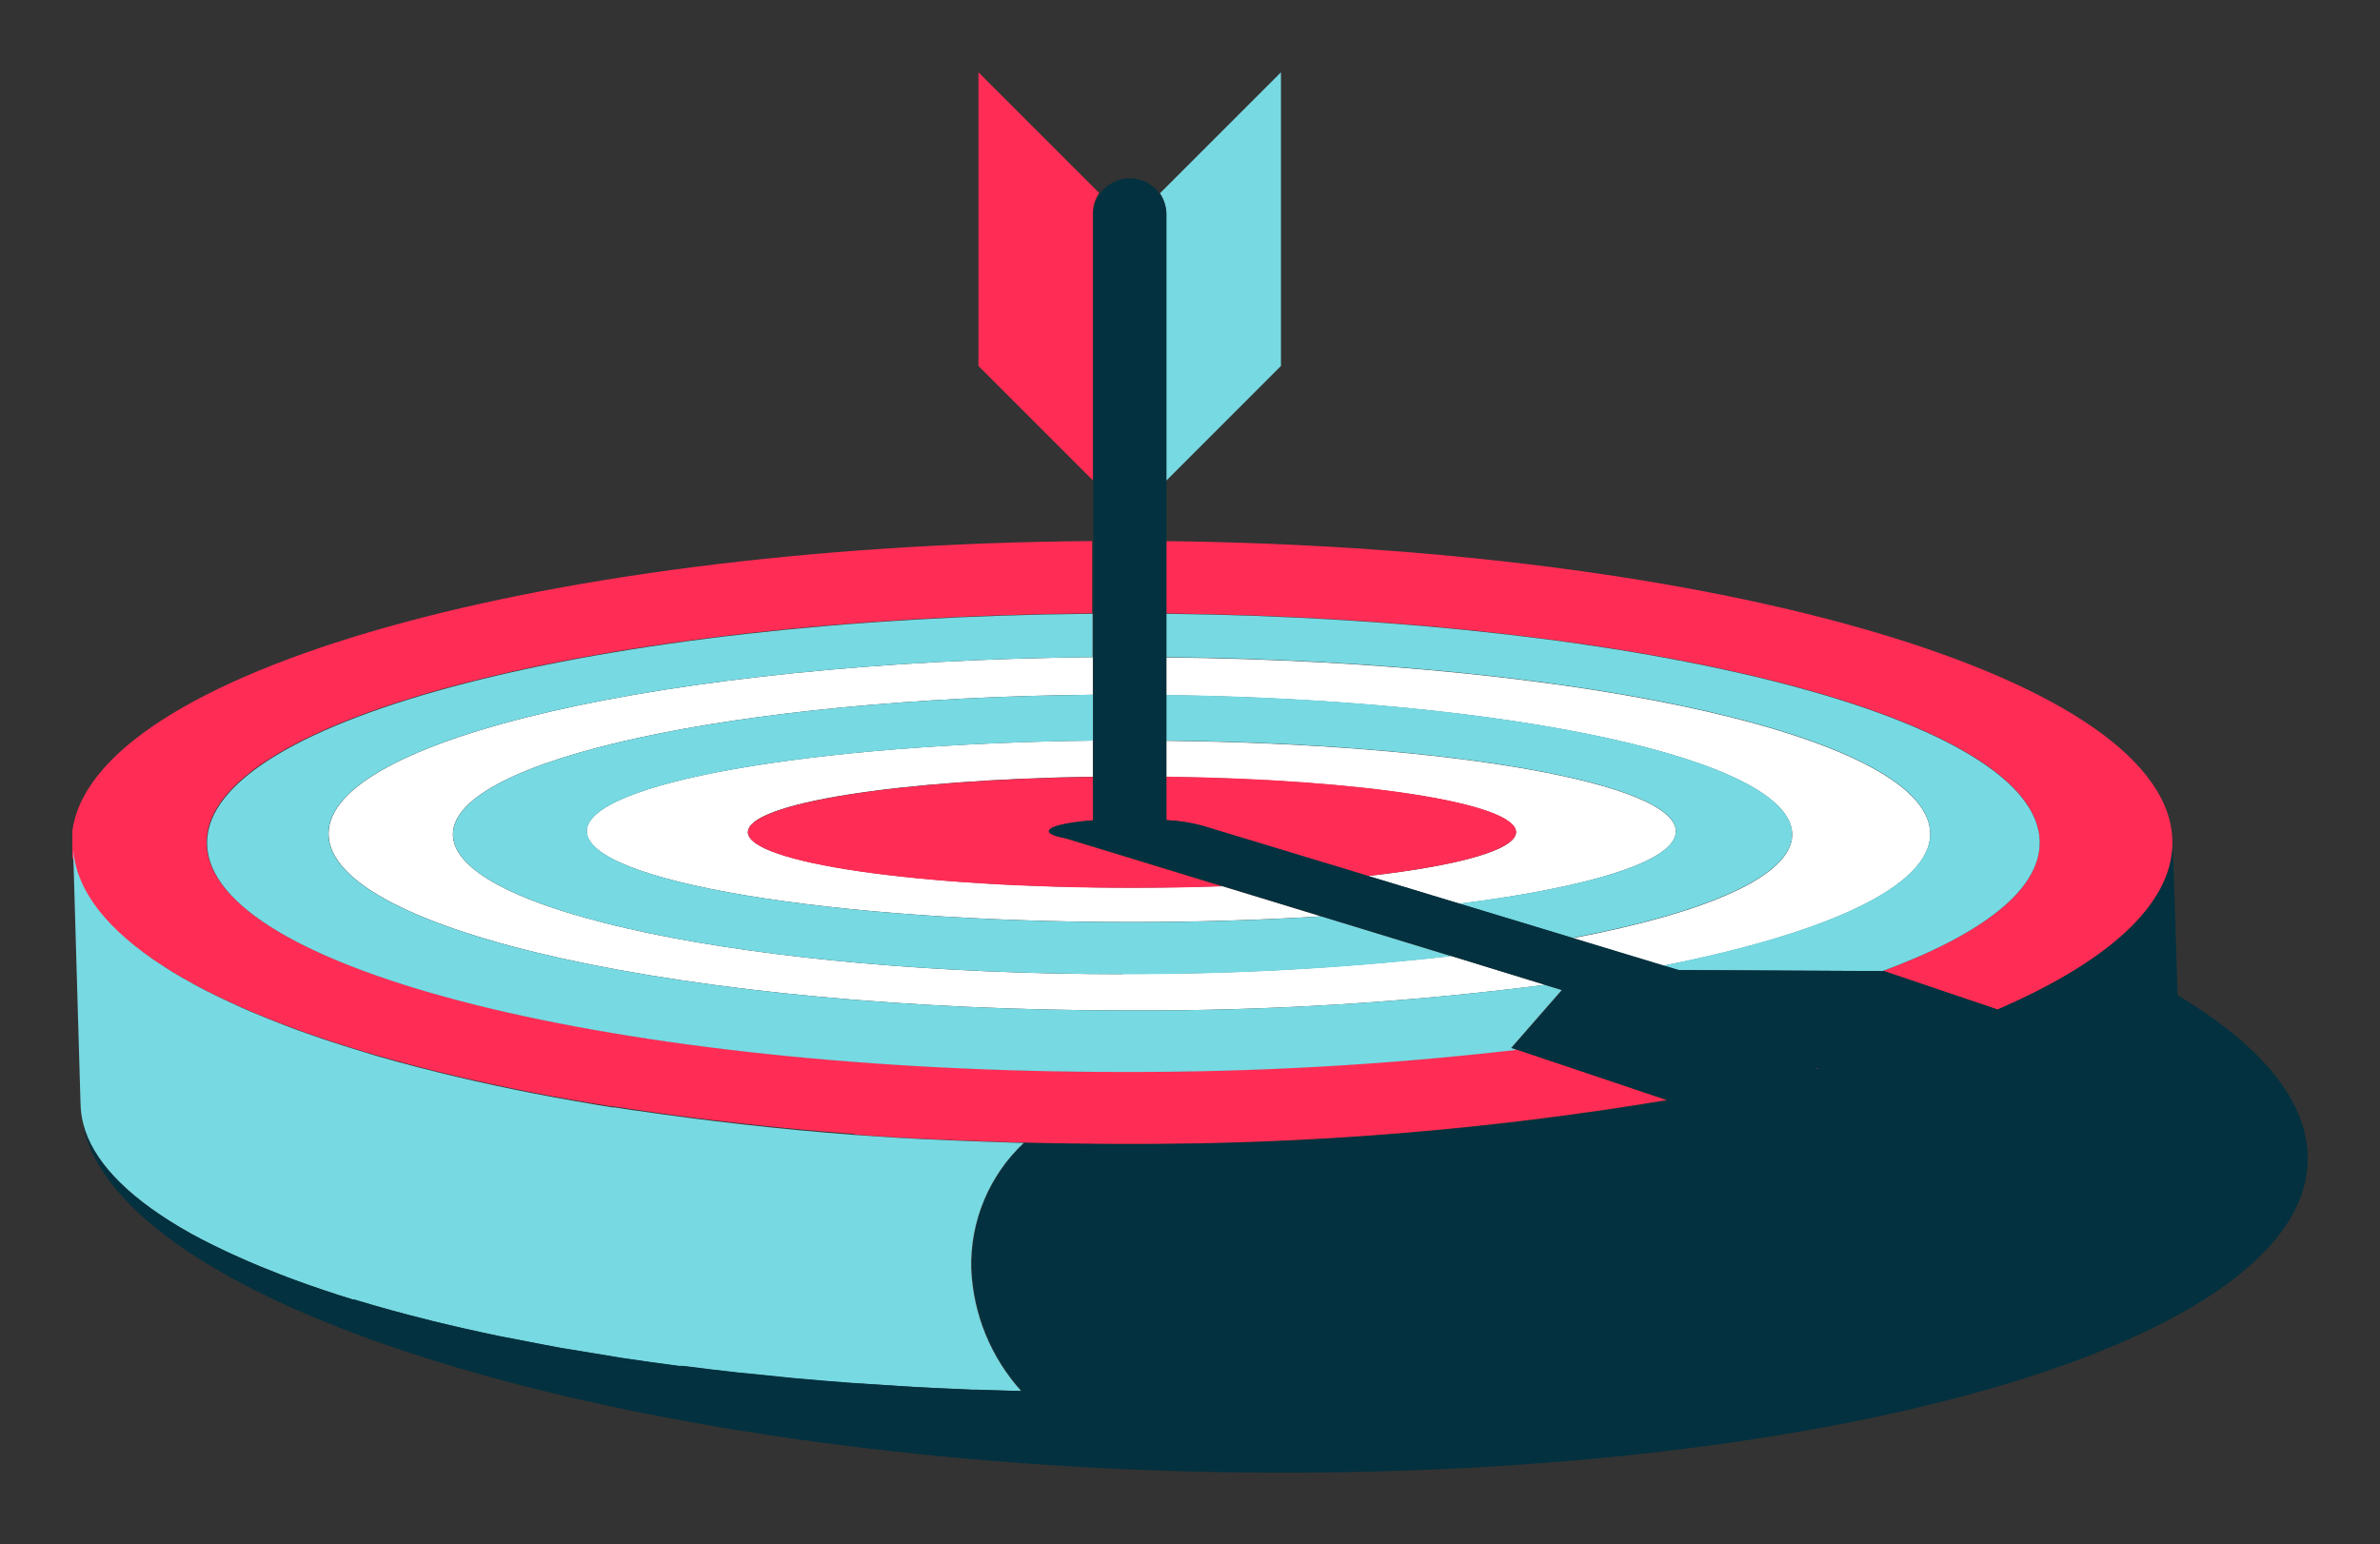
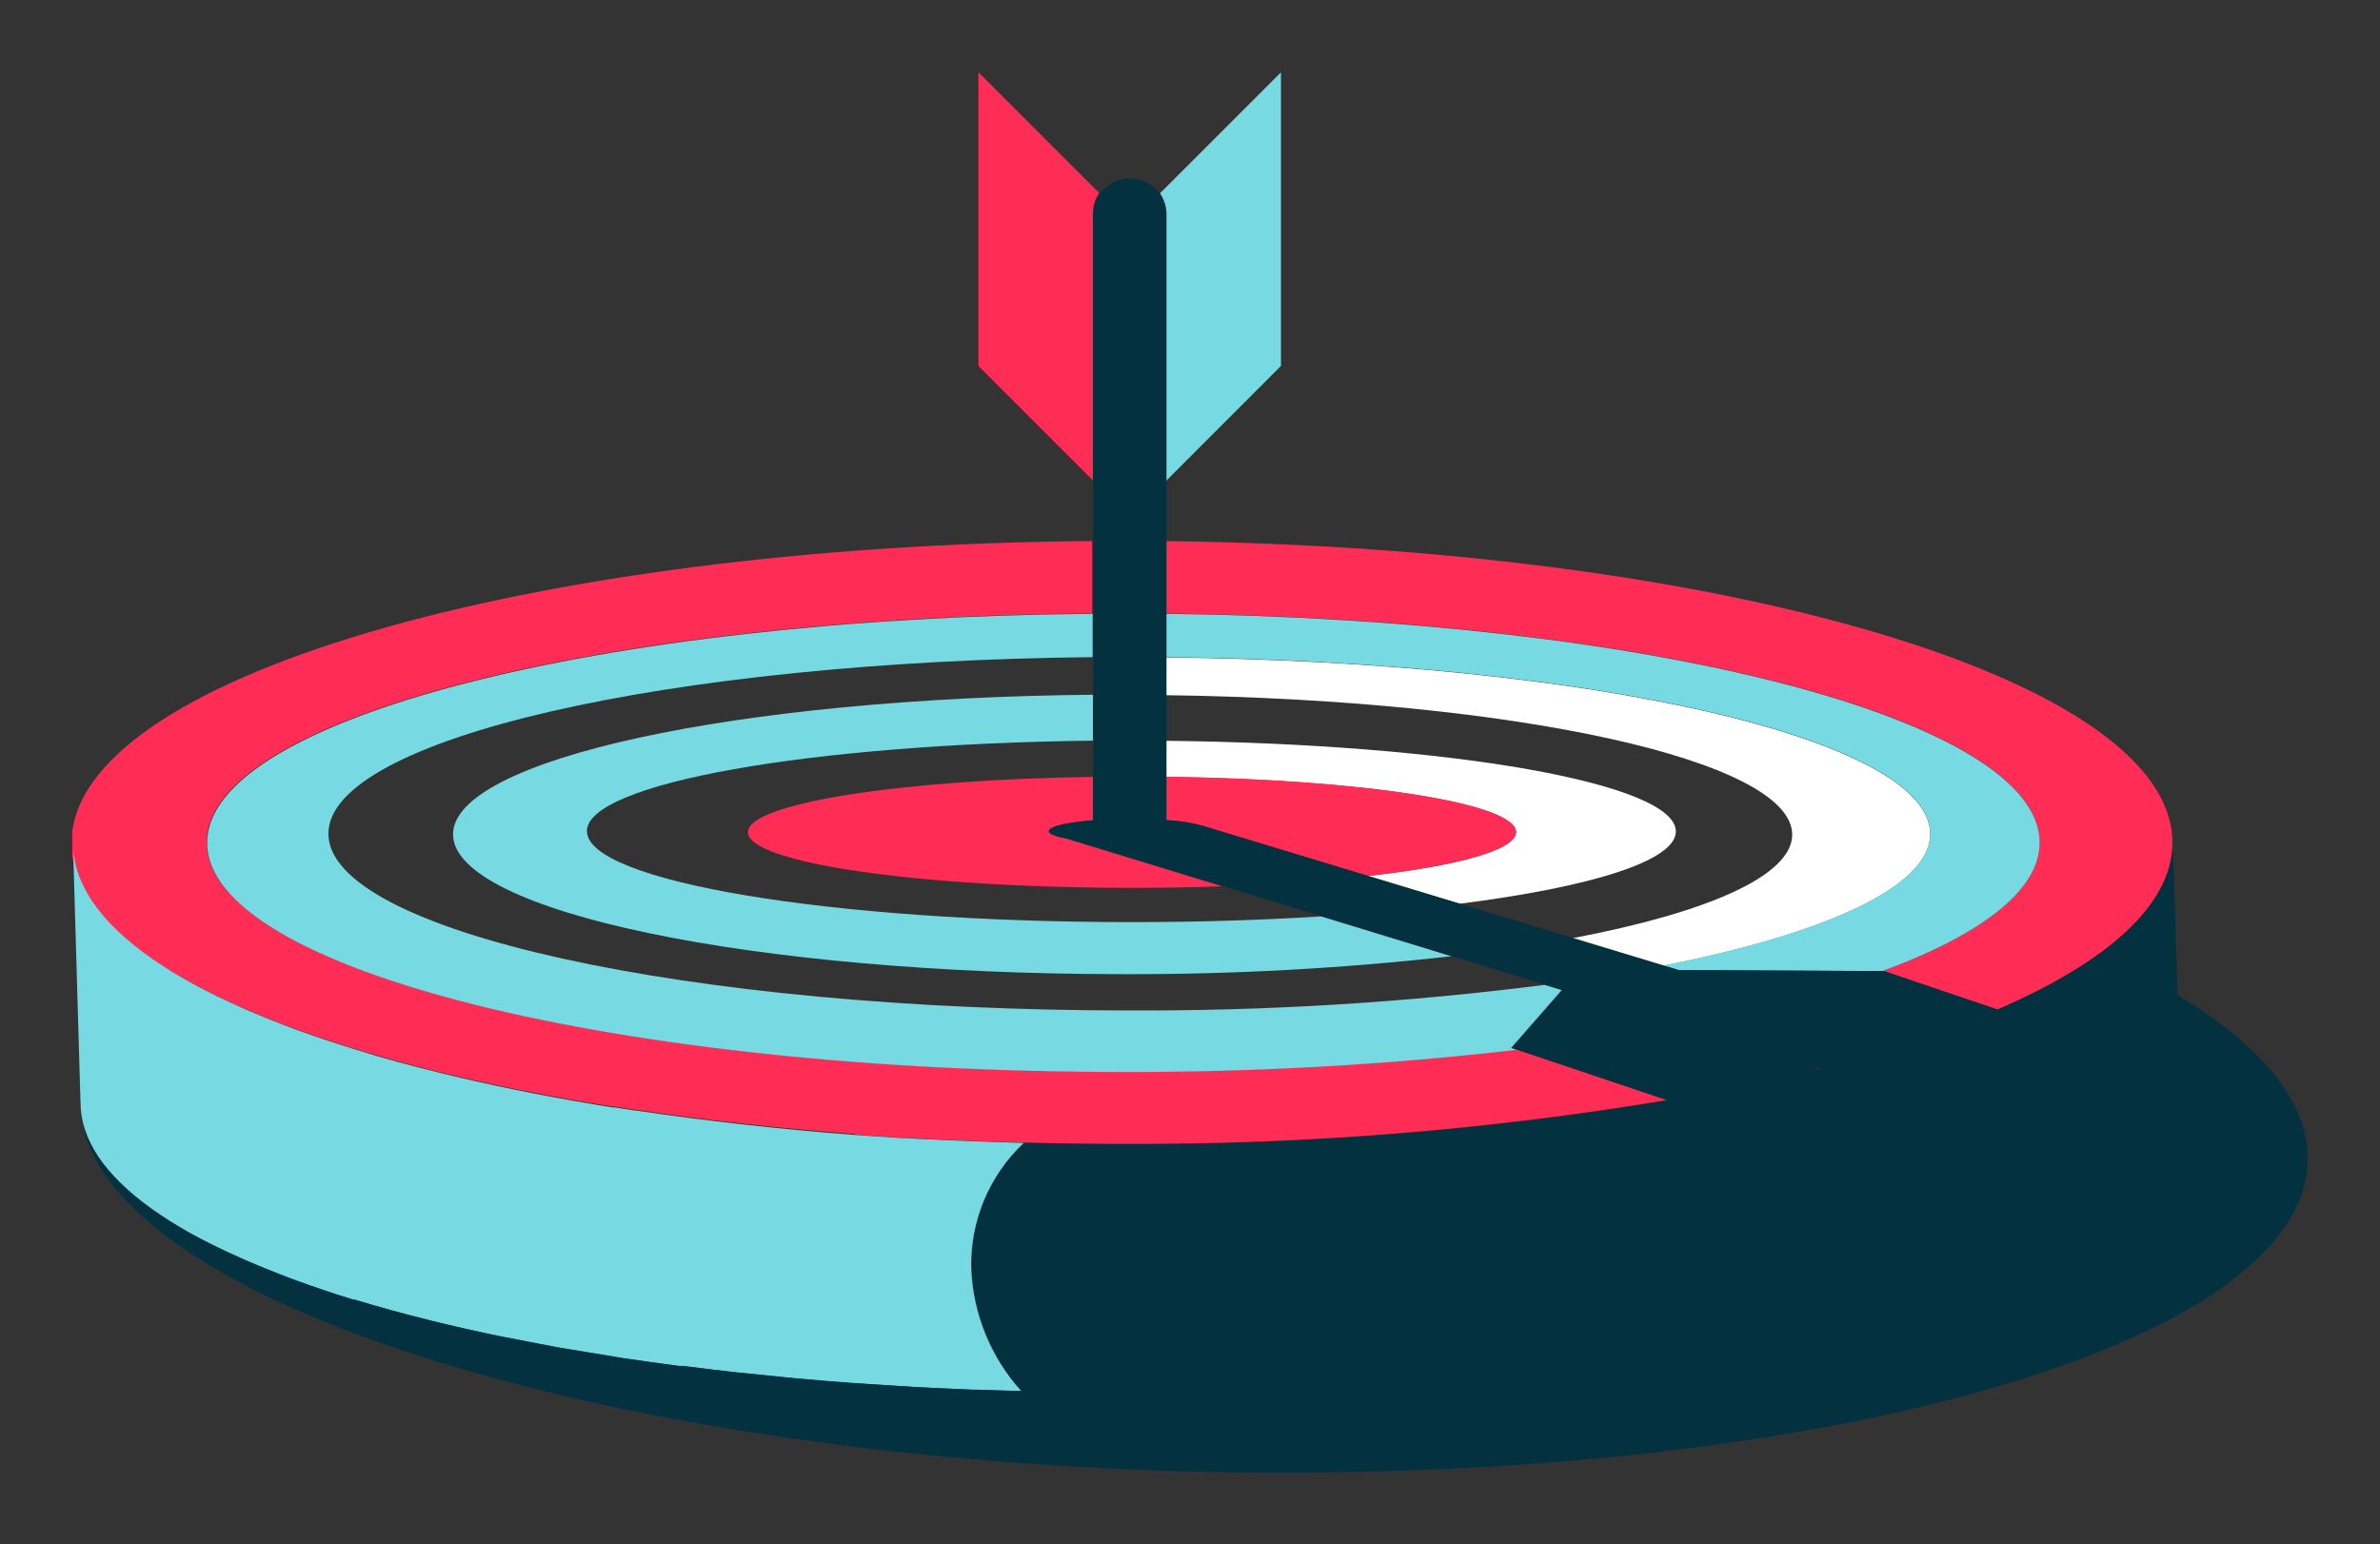
<svg xmlns="http://www.w3.org/2000/svg" id="Layer_1" data-name="Layer 1" viewBox="0 0 329.18 213.61">
  <rect x="0" y="0" width="329.18" height="213.61" fill="#333333" stroke="none" />
  <defs>
    <style>.cls-1,.cls-2{fill:none;}.cls-1{clip-rule:evenodd;}.cls-3{clip-path:url(#clip-path);}.cls-4{clip-path:url(#clip-path-2);}.cls-5{fill:#fff;}.cls-6{clip-path:url(#clip-path-3);}.cls-7{clip-path:url(#clip-path-5);}.cls-8{clip-path:url(#clip-path-7);}.cls-9{clip-path:url(#clip-path-9);}.cls-10{isolation:isolate;}.cls-11{clip-path:url(#clip-path-10);}.cls-12{clip-path:url(#clip-path-11);}.cls-13{clip-path:url(#clip-path-12);}.cls-14{fill:#ff2d55;}.cls-15{clip-path:url(#clip-path-13);}.cls-16{clip-path:url(#clip-path-15);}.cls-17{clip-path:url(#clip-path-17);}.cls-18{clip-path:url(#clip-path-19);}.cls-19{clip-path:url(#clip-path-21);}.cls-20{clip-path:url(#clip-path-22);}.cls-21{clip-path:url(#clip-path-23);}.cls-22{clip-path:url(#clip-path-25);}.cls-23{clip-path:url(#clip-path-26);}.cls-24{clip-path:url(#clip-path-27);}.cls-25{clip-path:url(#clip-path-28);}.cls-26{fill:#77d9e2;}.cls-27{clip-path:url(#clip-path-29);}.cls-28{clip-path:url(#clip-path-31);}.cls-29{clip-path:url(#clip-path-33);}.cls-30{clip-path:url(#clip-path-35);}.cls-31{clip-path:url(#clip-path-37);}.cls-32{clip-path:url(#clip-path-38);}.cls-33{clip-path:url(#clip-path-39);}.cls-34{clip-path:url(#clip-path-41);}.cls-35{fill:#03313f;}.cls-36{clip-path:url(#clip-path-43);}</style>
    <clipPath id="clip-path" transform="translate(-1138 -1546.84)">
      <path class="cls-1" d="M1293.26,1681.59c-51.15,0-92.62-8.65-92.62-19.34,0-10.39,39.27-18.86,88.51-19.31v-5.2c-58.82.58-105.7,11.29-105.7,24.42,0,13.51,49.59,24.45,110.77,24.45a439.35,439.35,0,0,0,57.45-3.54l-13-4a394.9,394.9,0,0,1-45.45,2.48" />
    </clipPath>
    <clipPath id="clip-path-2" transform="translate(-1138 -1546.84)">
      <rect class="cls-2" x="560" y="-1603" width="2880" height="7206" />
    </clipPath>
    <clipPath id="clip-path-3" transform="translate(-1138 -1546.84)">
      <path class="cls-1" d="M1299.28,1637.74V1643c48.35.64,86.6,9,86.6,19.29,0,5.69-11.73,10.79-30.41,14.33l12.56,3.81c22.67-4.48,36.94-11,36.94-18.23,0-13.13-46.87-23.84-105.69-24.42" />
    </clipPath>
    <clipPath id="clip-path-5" transform="translate(-1138 -1546.84)">
-       <path class="cls-1" d="M1241.45,1661.93c0-4,20.91-7.26,47.7-7.65v-5c-39.1.46-70,5.89-70,12.53,0,6.94,33.71,12.57,75.31,12.57,9.22,0,18.06-.28,26.23-.79l-13.69-4.18c-4,.14-8.16.21-12.45.21-29.34,0-53.12-3.44-53.12-7.7" />
-     </clipPath>
+       </clipPath>
    <clipPath id="clip-path-7" transform="translate(-1138 -1546.84)">
      <path class="cls-1" d="M1347.69,1661.93c0,2.47-8,4.67-20.5,6.08l12.67,3.84c18.18-2.3,29.93-5.93,29.93-10,0-6.67-31.16-12.12-70.51-12.54v5c27.13.34,48.41,3.64,48.41,7.66" />
    </clipPath>
    <clipPath id="clip-path-9" transform="translate(-1138 -1546.84)">
      <rect class="cls-2" x="1148" y="1621.67" width="220.62" height="83.48" />
    </clipPath>
    <clipPath id="clip-path-10" transform="translate(-1138 -1546.84)">
      <rect class="cls-2" x="1147" y="1621" width="222" height="85" />
    </clipPath>
    <clipPath id="clip-path-11" transform="translate(-1138 -1546.84)">
      <path class="cls-1" d="M1256.32,1703.79l3.11.22h.19l3,.2.29,0,3,.17.31,0,3,.15.31,0,3.07.13h.27l3.16.12h.17l3.29.1c4.47.11,9,.18,13.57.18h.56a443.84,443.84,0,0,0,74.9-6.06l-20.83-7a465.39,465.39,0,0,1-54.4,3.06c-70,0-126.72-14.19-126.72-31.7,0-17.15,54.46-31.12,122.48-31.68v-10c-78.32.62-141.15,19.07-141.15,41.73,0,.29,0,.57,0,.86s.06.68.11,1c0,.12,0,.23.07.35s.08.45.14.68.07.27.11.4.11.41.17.61.11.29.16.44.14.38.22.57l.19.45c.09.18.17.37.26.56l.24.45q.13.27.3.54c.08.15.18.3.27.45l.34.54.32.45c.12.18.25.35.38.53l.35.45.43.52q.18.23.39.45l.46.51.42.45.51.5c.15.15.3.3.46.44l.55.51.49.44.59.49.53.44.63.48.56.44.67.48.59.43.72.48c.39.27.8.53,1.21.79l.65.41.11.07.76.46.71.42.83.46.7.4.88.47.72.38.93.46.73.37,1,.47.76.36,1,.46.77.35,1.06.45.79.34c.36.16.73.31,1.11.46l.79.32,1.17.47.79.3,1.23.46.77.28,1.31.48.74.26,1.4.48.69.23,1.5.49.57.18,1.69.53.26.08c3.62,1.11,7.45,2.16,11.46,3.15h0l2.25.54.29.07,2.16.5.42.09,2.13.47.5.11,2.14.45.52.11,2.16.43.56.11,2.19.42.54.1,2.26.41.51.09,2.35.4.42.07,2.47.41.32,0,2.63.41.11,0c9.61,1.45,19.84,2.6,30.57,3.41h.06" />
    </clipPath>
    <clipPath id="clip-path-12" transform="translate(-1138 -1546.84)">
      <rect class="cls-2" x="1148" y="1621" width="221" height="85" />
    </clipPath>
    <clipPath id="clip-path-13" transform="translate(-1138 -1546.84)">
      <path class="cls-1" d="M1420.11,1663.4c0,6.58-8,12.7-21.76,17.77h.19l15.71,5.32c15.15-6.54,24-14.38,24.22-22.82a2.44,2.44,0,0,0,0-.27c0-22.47-61.79-40.8-139.2-41.71v10c67.25.76,120.83,14.65,120.83,31.66" />
    </clipPath>
    <clipPath id="clip-path-15" transform="translate(-1138 -1546.84)">
      <path class="cls-1" d="M1389.22,1694.73l.33-.08-.21-.06Z" />
    </clipPath>
    <clipPath id="clip-path-17" transform="translate(-1138 -1546.84)">
      <path class="cls-1" d="M1289.15,1660.3v-6c-26.79.39-47.7,3.67-47.7,7.65,0,4.26,23.78,7.7,53.12,7.7,4.29,0,8.45-.07,12.45-.21l-21.58-6.6c-1.5-.29-2.4-.64-2.4-1,0-.65,2.49-1.22,6.11-1.49" />
    </clipPath>
    <clipPath id="clip-path-19" transform="translate(-1138 -1546.84)">
      <path class="cls-1" d="M1304.53,1661.14l22.66,6.87c12.47-1.41,20.5-3.61,20.5-6.08,0-4-21.28-7.32-48.41-7.66v6a22.88,22.88,0,0,1,5.23.84Z" />
    </clipPath>
    <clipPath id="clip-path-21" transform="translate(-1138 -1546.84)">
      <rect class="cls-2" x="1273.33" y="1556.84" width="16.69" height="56.44" />
    </clipPath>
    <clipPath id="clip-path-22" transform="translate(-1138 -1546.84)">
      <rect class="cls-2" x="1273" y="1556" width="18" height="58" />
    </clipPath>
    <clipPath id="clip-path-23" transform="translate(-1138 -1546.84)">
      <path class="cls-1" d="M1289.15,1576.36a5,5,0,0,1,.87-2.83l-16.69-16.69v40.62l15.82,15.82Z" />
    </clipPath>
    <clipPath id="clip-path-25" transform="translate(-1138 -1546.84)">
      <rect class="cls-2" x="1148" y="1664.26" width="131.59" height="75.03" />
    </clipPath>
    <clipPath id="clip-path-26" transform="translate(-1138 -1546.84)">
      <rect class="cls-2" x="1147" y="1664" width="133" height="76" />
    </clipPath>
    <clipPath id="clip-path-27" transform="translate(-1138 -1546.84)">
      <path class="cls-1" d="M1256.07,1738.16l1.43.09,2.15.14c1.57.1,3.13.21,4.72.3,2.15.13,4.32.22,6.5.31l1.44.07.64,0q3.13.12,6.3.19a26.9,26.9,0,0,1-6.92-16.93,23.06,23.06,0,0,1,7.26-17.39l-3.29-.11h-.17l-3.16-.12h-.27l-3.07-.13-.31,0-3-.15-.31,0-3-.17-.29,0-3-.2h-.2l-3.1-.22h-.06c-10.73-.81-21-2-30.57-3.41l-.11,0-2.63-.41-.32,0-2.47-.4-.42-.08-2.35-.4-.51-.09-2.26-.41-.54-.1-2.19-.42-.56-.11-2.16-.43-.52-.11-2.14-.45-.5-.11-2.13-.47-.42-.09-2.16-.5-.29-.07-2.25-.54h0c-4-1-7.84-2-11.46-3.16l-.26-.08-1.69-.53-.57-.18-1.5-.49-.69-.23-1.4-.48-.74-.26-1.31-.47-.77-.28-1.23-.47-.79-.31-1.17-.46-.79-.32-1.11-.46-.79-.33-1.06-.46-.77-.35-1-.46-.76-.36-1-.47-.73-.37-.93-.46-.72-.38-.88-.47-.7-.4-.83-.46-.71-.42-.76-.45-.11-.08-.65-.41c-.41-.26-.82-.52-1.21-.79l-.72-.48-.59-.43-.67-.48-.56-.44-.63-.48-.53-.44-.59-.49-.49-.45-.55-.49-.46-.45-.51-.5-.42-.45-.46-.51q-.21-.23-.39-.45l-.43-.52-.35-.45c-.13-.18-.26-.35-.38-.53l-.32-.45c-.12-.18-.23-.36-.34-.54s-.19-.3-.27-.45-.21-.36-.3-.54l-.24-.45-.26-.56-.19-.45c-.08-.19-.15-.38-.22-.57s-.11-.29-.16-.44-.12-.4-.17-.6-.08-.27-.11-.41-.1-.46-.14-.68,0-.23-.07-.34c-.05-.35-.09-.69-.11-1,0,.11,0,.23,0,.34v.29l1,34.4a11.88,11.88,0,0,0,.39,2.88c1.25,4.84,5.63,9.68,13.44,14.31,1.91,1.14,4,2.23,6.29,3.29.65.31,1.34.61,2,.91,1.74.79,3.57,1.54,5.48,2.28.72.28,1.41.56,2.15.82,2.55.93,5.18,1.84,8,2.69l.18,0c3.34,1,6.86,2,10.53,2.89l.2.06c3,.73,6.08,1.43,9.25,2.09l.72.14,2.29.44c1.87.36,3.72.74,5.64,1.08l2.83.46,2.86.48c.87.13,1.7.29,2.57.42q4,.6,8.07,1.13l.17,0,.37,0q3.7.48,7.5.9l3.74.37,2.32.24,2,.2c2.68.24,5.4.47,8.14.67" />
    </clipPath>
    <clipPath id="clip-path-28" transform="translate(-1138 -1546.84)">
      <rect class="cls-2" x="1148" y="1664" width="132" height="76" />
    </clipPath>
    <clipPath id="clip-path-29" transform="translate(-1138 -1546.84)">
      <path class="cls-1" d="M1299.28,1637.74c58.82.58,105.69,11.29,105.69,24.42,0,7.25-14.27,13.75-36.94,18.23l2.09.63,28.23.15c13.74-5.07,21.76-11.19,21.76-17.77,0-17-53.58-30.9-120.83-31.66Z" />
    </clipPath>
    <clipPath id="clip-path-31" transform="translate(-1138 -1546.84)">
      <path class="cls-1" d="M1354,1683.79l-2.36-.72a439.4,439.4,0,0,1-57.46,3.54c-61.17,0-110.76-10.94-110.76-24.45,0-13.13,46.88-23.84,105.7-24.42v-6c-68,.56-122.48,14.53-122.48,31.68,0,17.51,56.73,31.7,126.72,31.7a465.26,465.26,0,0,0,54.4-3.06l-.76-.26Z" />
    </clipPath>
    <clipPath id="clip-path-33" transform="translate(-1138 -1546.84)">
      <path class="cls-1" d="M1219.17,1661.82c0-6.64,30.88-12.07,70-12.53v-6.35c-49.24.45-88.51,8.92-88.51,19.31,0,10.69,41.47,19.34,92.62,19.34a394.9,394.9,0,0,0,45.45-2.48l-18-5.51c-8.17.51-17,.79-26.23.79-41.6,0-75.31-5.63-75.31-12.57" />
    </clipPath>
    <clipPath id="clip-path-35" transform="translate(-1138 -1546.84)">
      <path class="cls-1" d="M1339.86,1671.85l15.61,4.73c18.68-3.54,30.41-8.64,30.41-14.33,0-10.25-38.25-18.65-86.6-19.29v6.32c39.35.42,70.51,5.87,70.51,12.54,0,4.1-11.76,7.73-29.93,10" />
    </clipPath>
    <clipPath id="clip-path-37" transform="translate(-1138 -1546.84)">
      <rect class="cls-2" x="1298.44" y="1556.84" width="16.73" height="56.52" />
    </clipPath>
    <clipPath id="clip-path-38" transform="translate(-1138 -1546.84)">
      <rect class="cls-2" x="1298" y="1556" width="18" height="58" />
    </clipPath>
    <clipPath id="clip-path-39" transform="translate(-1138 -1546.84)">
      <path class="cls-1" d="M1299.28,1613.36l15.89-15.9v-40.62l-16.73,16.73a5,5,0,0,1,.84,2.79Z" />
    </clipPath>
    <clipPath id="clip-path-41" transform="translate(-1138 -1546.84)">
-       <path class="cls-1" d="M1161.53,1681h0l.11.07-.11-.07" />
-     </clipPath>
+       </clipPath>
    <clipPath id="clip-path-43" transform="translate(-1138 -1546.84)">
      <path class="cls-1" d="M1457.18,1707.5c.23-8.14-6.32-16-18-23-.28-9.85-.66-20.6-.66-20.6s0-.16,0-.24c-.19,8.44-9.07,16.28-24.22,22.82l-15.71-5.32h-.19l-28.23-.14-2.09-.64-12.56-3.81-15.61-4.73-12.67-3.84-22.66-6.87h0a23.09,23.09,0,0,0-5.24-.84v-83.94a5.07,5.07,0,0,0-10.13,0v83.94c-3.62.28-6.11.84-6.11,1.49,0,.39.9.75,2.4,1l21.58,6.6,13.68,4.18,18,5.51,13,4,2.36.72-7,8,.77.26,20.83,7a443.84,443.84,0,0,1-74.9,6.06h-.56c-4.58,0-9.1-.07-13.57-.18a23.06,23.06,0,0,0-7.26,17.39,26.9,26.9,0,0,0,6.92,16.93c-2.11-.06-4.21-.11-6.3-.19l-.64,0-1.44-.07c-2.18-.09-4.35-.18-6.5-.3-1.59-.09-3.15-.21-4.72-.31l-2.15-.14-1.43-.09c-2.74-.2-5.46-.43-8.14-.67l-2-.2-2.32-.24-3.74-.37q-3.8-.42-7.5-.9l-.37,0-.17,0q-4.1-.53-8.07-1.13l-2.57-.43-2.86-.47-2.83-.46c-1.92-.34-3.77-.72-5.64-1.08l-2.29-.44-.72-.14c-3.17-.66-6.26-1.36-9.25-2.09l-.2-.06c-3.67-.91-7.19-1.87-10.53-2.89l-.18,0c-2.79-.85-5.42-1.76-8-2.69-.74-.27-1.43-.54-2.15-.82-1.91-.74-3.74-1.49-5.48-2.28-.68-.3-1.37-.6-2-.91-2.24-1.06-4.38-2.15-6.29-3.28-7.81-4.64-12.19-9.48-13.44-14.32,4.83,24.62,71,45.8,152.46,48.08C1386.89,1752.63,1456.45,1733.49,1457.18,1707.5Zm-67.84-12.91.21.06-.33.08Z" />
    </clipPath>
  </defs>
  <title>master-tactics</title>
  <g class="cls-3">
    <g class="cls-4">
-       <rect class="cls-5" x="35.46" y="80.9" width="188.22" height="68.88" />
-     </g>
+       </g>
  </g>
  <g class="cls-6">
    <g class="cls-4">
      <rect class="cls-5" x="151.28" y="80.9" width="125.7" height="62.65" />
    </g>
  </g>
  <g class="cls-7">
    <g class="cls-4">
      <rect class="cls-5" x="71.17" y="92.45" width="121.54" height="45.1" />
    </g>
  </g>
  <g class="cls-8">
    <g class="cls-4">
      <rect class="cls-5" x="151.28" y="92.44" width="90.51" height="42.57" />
    </g>
  </g>
  <g class="cls-9">
    <g class="cls-10">
      <g class="cls-11">
        <g class="cls-12">
          <g class="cls-13">
            <rect class="cls-14" y="64.83" width="240.62" height="103.48" />
          </g>
        </g>
      </g>
    </g>
  </g>
  <g class="cls-15">
    <g class="cls-4">
      <rect class="cls-14" x="151.28" y="64.85" width="159.21" height="84.8" />
    </g>
  </g>
  <g class="cls-16">
    <g class="cls-4">
      <rect class="cls-14" x="241.22" y="137.75" width="20.33" height="20.15" />
    </g>
  </g>
  <g class="cls-17">
    <g class="cls-4">
      <rect class="cls-14" x="93.45" y="97.44" width="85.57" height="35.35" />
    </g>
  </g>
  <g class="cls-18">
    <g class="cls-4">
      <rect class="cls-14" x="151.28" y="97.43" width="68.41" height="33.74" />
    </g>
  </g>
  <g class="cls-19">
    <g class="cls-10">
      <g class="cls-20">
        <g class="cls-21">
          <g class="cls-20">
            <rect class="cls-14" x="125.33" width="36.69" height="76.44" />
          </g>
        </g>
      </g>
    </g>
  </g>
  <g class="cls-22">
    <g class="cls-10">
      <g class="cls-23">
        <g class="cls-24">
          <g class="cls-25">
            <rect class="cls-26" y="107.42" width="151.59" height="95.03" />
          </g>
        </g>
      </g>
    </g>
  </g>
  <g class="cls-27">
    <g class="cls-4">
      <rect class="cls-26" x="151.28" y="74.9" width="140.84" height="69.43" />
    </g>
  </g>
  <g class="cls-28">
    <g class="cls-4">
      <rect class="cls-26" x="18.67" y="74.88" width="207.36" height="83.38" />
    </g>
  </g>
  <g class="cls-29">
    <g class="cls-4">
      <rect class="cls-26" x="52.64" y="86.1" width="158.07" height="58.66" />
    </g>
  </g>
  <g class="cls-30">
    <g class="cls-4">
-       <rect class="cls-26" x="151.28" y="86.12" width="106.61" height="53.63" />
-     </g>
+       </g>
  </g>
  <g class="cls-31">
    <g class="cls-10">
      <g class="cls-32">
        <g class="cls-33">
          <g class="cls-32">
            <rect class="cls-26" x="150.44" width="36.73" height="76.52" />
          </g>
        </g>
      </g>
    </g>
  </g>
  <g class="cls-34">
    <g class="cls-4">
      <rect class="cls-35" x="13.53" y="124.17" width="20.11" height="20.07" />
    </g>
  </g>
  <g class="cls-36">
    <g class="cls-4">
      <rect class="cls-35" x="1.34" y="14.46" width="327.84" height="199.15" />
    </g>
  </g>
</svg>